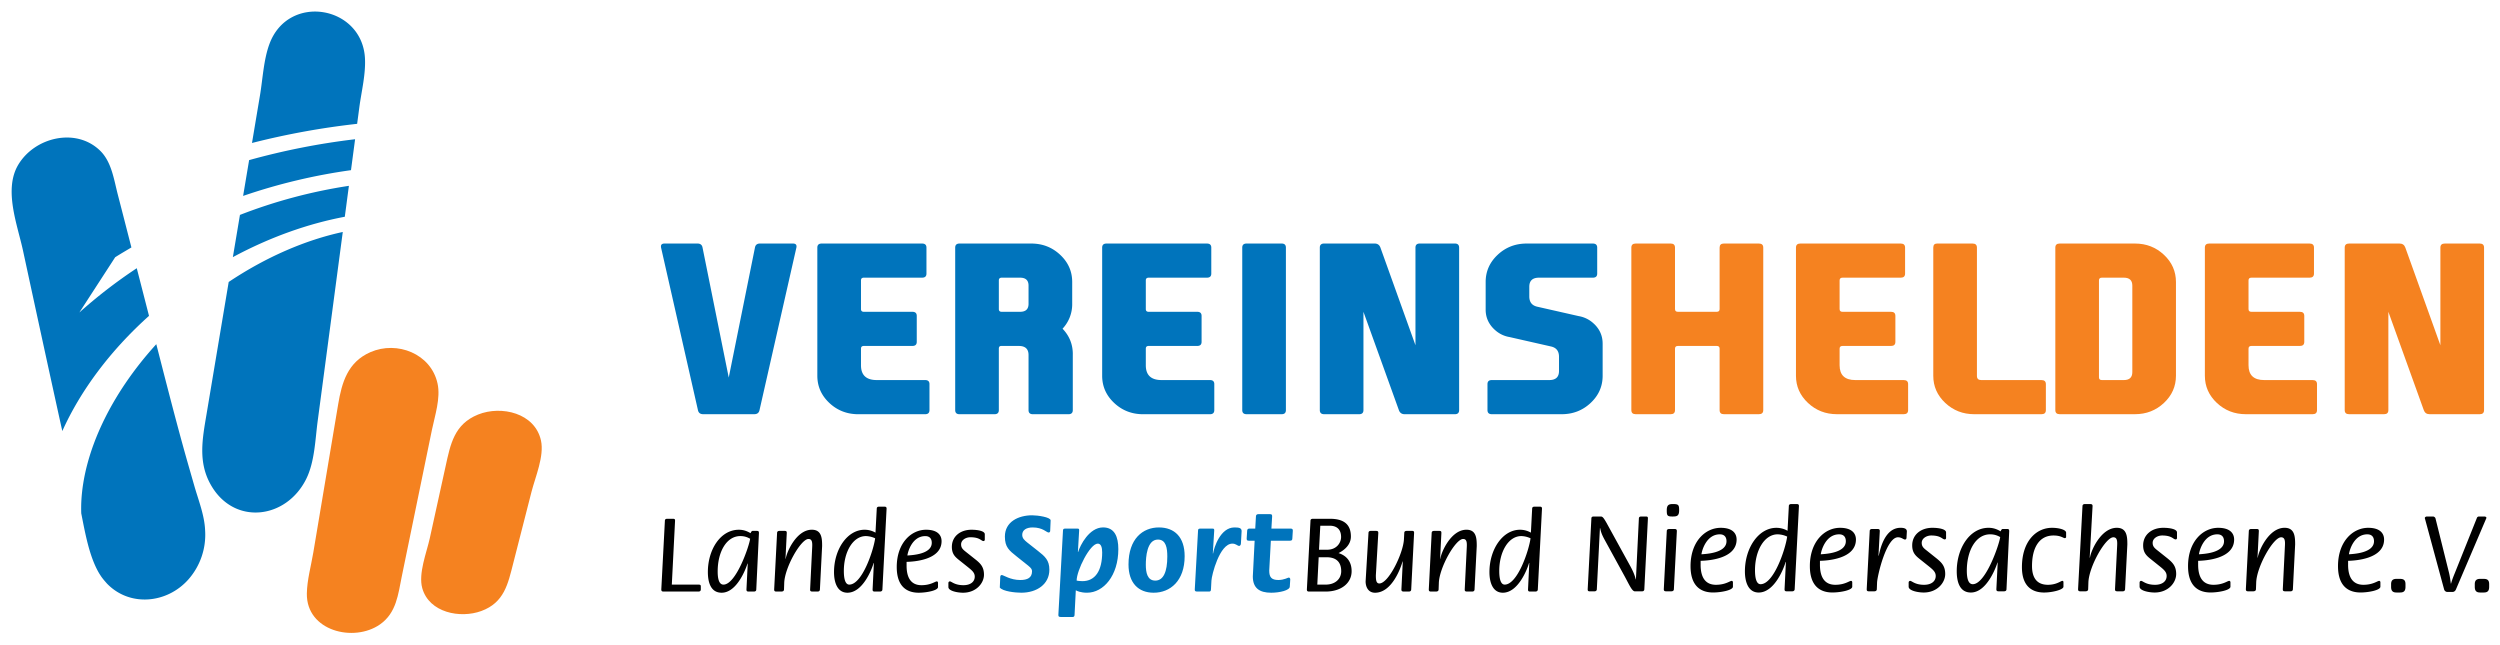
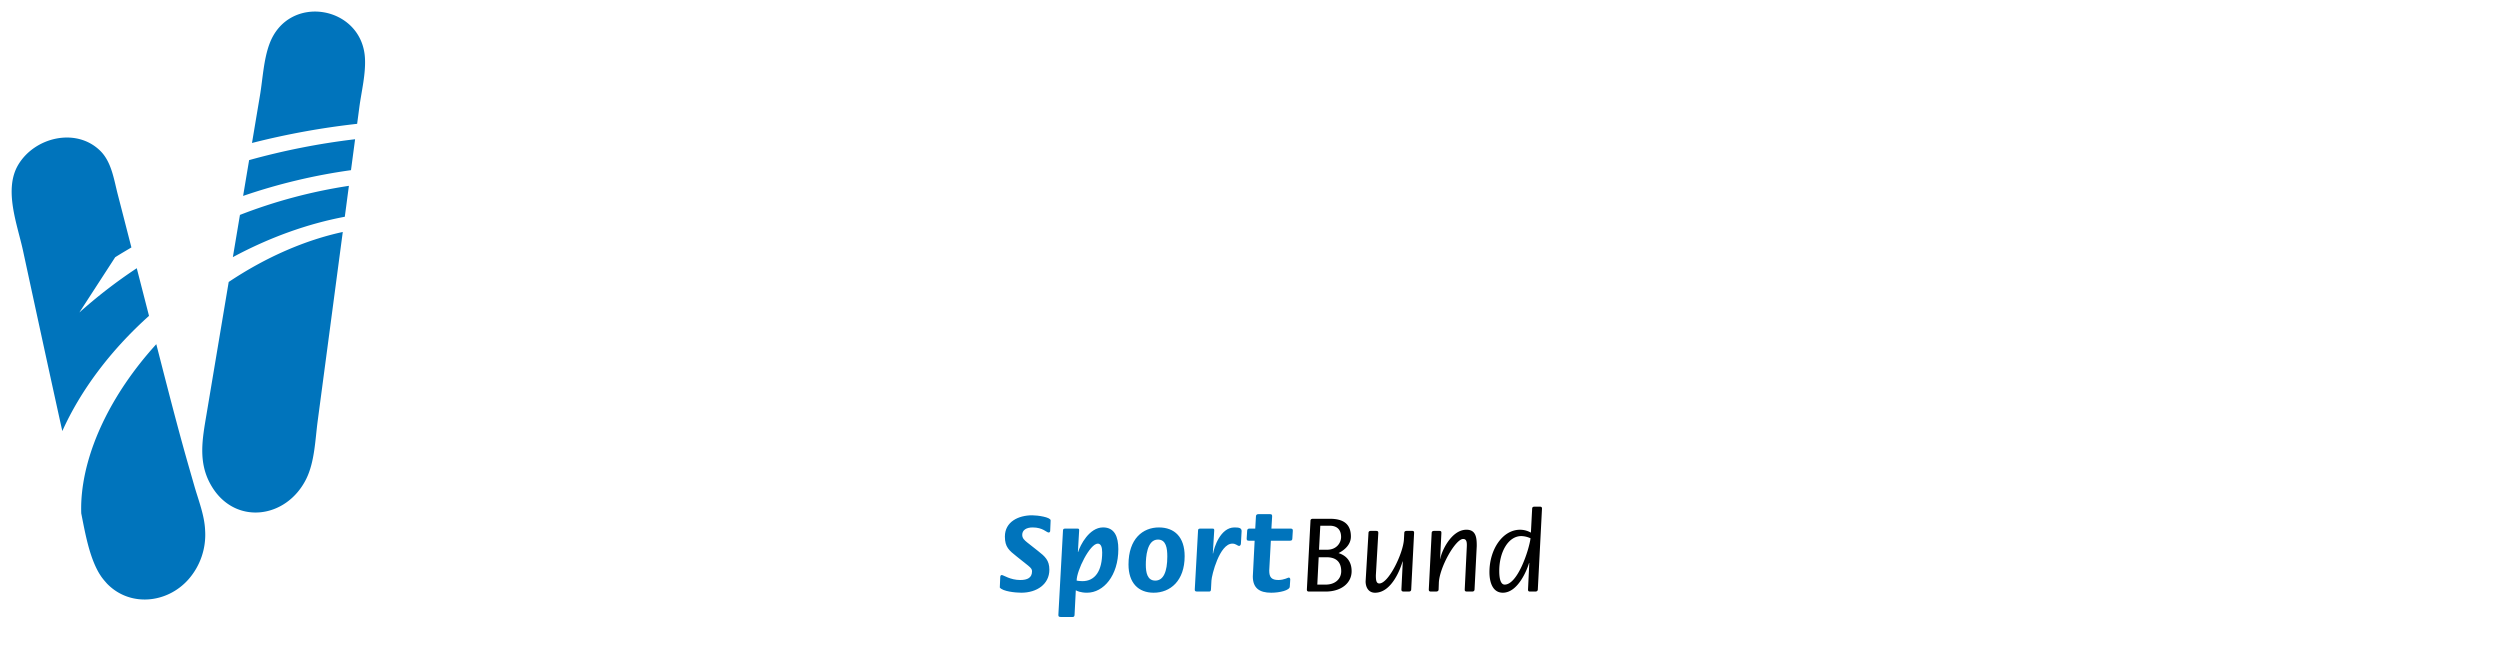
<svg xmlns="http://www.w3.org/2000/svg" width="252" height="65">
  <path fill="#0074BC" d="M6.281 43.451c1.827-4.062 4.81-8.086 8.739-11.612l-1.234-4.803A50.39 50.39 0 0 0 7.998 31.5l3.612-5.57c.533-.34 1.088-.662 1.636-.988-.457-1.777-.912-3.557-1.372-5.333-.392-1.514-.624-3.297-1.787-4.425-2.428-2.359-6.574-1.353-8.235 1.403-1.513 2.51-.099 6.058.468 8.68.997 4.619 1.997 9.238 3.008 13.855.317 1.444.632 2.885.953 4.329m4.503 15.376c2.308 2.384 6.071 2.005 8.217-.432a6.814 6.814 0 0 0 1.675-4.933c-.059-1.539-.694-3.093-1.108-4.558-.389-1.362-.787-2.724-1.162-4.093-.924-3.361-1.785-6.741-2.651-10.118-4.6 5.06-7.299 10.808-7.556 15.839-.021.409-.021.812-.009 1.21.396 2.003.81 4.364 1.801 6.044.095.147.186.299.292.439.155.214.332.405.501.602m25.01-44.792a71.01 71.01 0 0 0-10.683 2.105 4525.92 4525.92 0 0 0-.605 3.609 58.157 58.157 0 0 1 10.874-2.596l.414-3.118zm-1.038 7.814l.145-1.082c.088-.678.179-1.356.269-2.035a51.723 51.723 0 0 0-10.984 2.931l-.714 4.256c3.753-2.02 7.591-3.374 11.284-4.07m1.243-9.367c.075-.555.148-1.109.221-1.663.211-1.586.654-3.33.568-4.945-.281-5.307-7.733-6.595-9.632-1.432-.587 1.598-.671 3.494-.948 5.157-.27 1.605-.539 3.209-.807 4.814a77.447 77.447 0 0 1 10.598-1.931m-5.128 35.787c.851-1.727.901-3.947 1.151-5.83.844-6.353 1.688-12.703 2.53-19.056-3.739.808-7.701 2.502-11.5 5.04l-.68 4.056-1.558 9.301c-.407 2.428-.875 4.8.443 7.102 2.333 4.106 7.601 3.464 9.614-.613" />
-   <path fill="#F58220" d="M54.534 44.419c-.602-2.795-4.007-3.57-6.341-2.634-2.411.972-2.788 2.994-3.273 5.198l-1.599 7.278c-.312 1.421-1.168 3.549-.758 5.023.689 2.475 3.826 3.088 5.957 2.305 2.31-.849 2.683-2.734 3.211-4.801.617-2.409 1.233-4.816 1.848-7.227.381-1.482 1.289-3.578.955-5.142m-10.43-5.762c-.661-3.017-4.087-4.329-6.762-3.162-2.292 1.001-2.885 3.053-3.256 5.264l-2.505 14.935c-.224 1.339-.629 2.768-.651 4.131-.062 3.783 4.735 4.961 7.371 3.117 1.671-1.17 1.83-3.044 2.203-4.86.511-2.478 1.02-4.957 1.53-7.437l1.503-7.307c.299-1.45.892-3.202.567-4.681" />
-   <path fill="#0074BC" d="M103.677 28.792v1.835c0 .536-.285.803-.855.803h-1.846c-.195 0-.293-.091-.293-.275v-2.89c0-.183.098-.275.293-.275h1.846c.57-.001.855.266.855.802m-23.388-3.957c0-.191-.122-.287-.366-.287h-3.312c-.294 0-.465.138-.513.413l-2.641 13.096-2.64-13.096c-.048-.275-.22-.413-.513-.413h-3.311c-.246 0-.368.096-.368.287 0 .038.004.081.011.126l3.716 16.376c.057.275.232.413.525.413h5.157c.293 0 .469-.138.526-.413l3.716-16.376a.574.574 0 0 0 .013-.126m13.403 13.888c0-.275-.146-.413-.439-.413h-4.877c-1.059 0-1.588-.496-1.588-1.49v-1.674c0-.185.097-.275.292-.275h4.889c.293 0 .44-.139.44-.414v-2.614c0-.276-.147-.413-.44-.413H87.08c-.195 0-.292-.092-.292-.276v-2.89c0-.183.097-.275.292-.275h5.867c.293 0 .44-.136.44-.412v-2.615c0-.274-.147-.413-.44-.413H82.828c-.294 0-.441.138-.441.413v12.914c0 1.069.404 1.983 1.21 2.74.806.757 1.78 1.137 2.921 1.137h6.734c.293 0 .439-.139.439-.415v-2.615h.001zm14.447-3.028c0-.985-.343-1.838-1.028-2.555v-.013a3.605 3.605 0 0 0 .967-2.5v-2.202c0-1.071-.404-1.983-1.211-2.739-.806-.757-1.779-1.137-2.92-1.137h-7.224c-.293 0-.439.138-.439.413v16.376c0 .276.146.415.439.415h3.521c.293 0 .439-.139.439-.415v-6.192c0-.183.081-.274.244-.274h1.772c.652 0 .978.307.978.916v5.551c0 .276.147.415.44.415h3.581c.293 0 .44-.139.44-.415v-5.644h.001zm14.263 3.028c0-.275-.146-.413-.439-.413h-4.876c-1.061 0-1.589-.496-1.589-1.49v-1.674c0-.185.097-.275.292-.275h4.89c.293 0 .44-.139.44-.414v-2.614c0-.276-.146-.413-.44-.413h-4.89c-.195 0-.292-.092-.292-.276v-2.89c0-.183.097-.275.292-.275h5.867c.294 0 .441-.136.441-.412v-2.615c0-.274-.146-.413-.441-.413h-10.119c-.294 0-.44.138-.44.413v12.914c0 1.069.403 1.983 1.21 2.74.806.757 1.779 1.137 2.919 1.137h6.735c.293 0 .439-.139.439-.415v-2.615h.001zm7.217-13.761c0-.275-.143-.413-.429-.413h-3.532c-.293 0-.439.138-.439.413v16.376c0 .275.146.414.439.414h3.532c.286 0 .429-.139.429-.414V24.962zm17.46-.001c0-.274-.144-.413-.428-.413h-3.531c-.295 0-.441.138-.441.413v9.841l-3.531-9.841c-.099-.274-.294-.413-.588-.413h-5.085c-.29 0-.438.138-.438.413v16.377c0 .275.147.414.438.414h3.534c.284 0 .427-.139.427-.414V31.43l3.57 9.909c.097.275.292.414.586.414h5.06c.284 0 .428-.139.428-.414V24.961h-.001zm14.466 9.668c0-.55-.146-1.043-.438-1.48a2.97 2.97 0 0 0-.379-.458 3.553 3.553 0 0 0-.062-.056 2.9 2.9 0 0 0-1.527-.77l-4.192-.951c-.528-.123-.794-.466-.794-1.033v-.974c0-.611.327-.918.978-.918h5.427c.293 0 .44-.136.44-.412v-2.615c0-.274-.147-.413-.44-.413h-6.673c-1.141 0-2.115.379-2.921 1.136-.808.757-1.21 1.669-1.21 2.74v2.787c0 .551.147 1.044.439 1.479.106.161.233.314.38.458l.06.058c.44.415.95.67 1.529.768l4.191.952c.529.122.794.467.794 1.033v1.434c0 .611-.326.916-.978.916h-5.793c-.293 0-.439.138-.439.414v2.613c0 .276.146.415.439.415h7.038c1.142 0 2.116-.38 2.923-1.137s1.209-1.671 1.209-2.74v-3.246h-.001z" />
-   <path fill="#F58220" d="M169.133 34.871c-.195 0-.293.092-.293.274v6.192c0 .276-.144.414-.429.414h-3.532c-.294 0-.439-.138-.439-.414V24.962c0-.275.146-.414.439-.414h3.532c.285 0 .429.139.429.414v6.192c0 .185.098.275.293.275h3.91c.195 0 .294-.09.294-.275v-6.192c0-.275.143-.414.427-.414h3.533c.294 0 .439.139.439.414v16.375c0 .276-.146.414-.439.414h-3.533c-.284 0-.427-.138-.427-.414v-6.192c0-.183-.099-.274-.294-.274h-3.91zm11.9 3.004c0 1.069.403 1.983 1.211 2.74.805.757 1.78 1.136 2.92 1.136h6.734c.294 0 .44-.138.44-.414v-2.613c0-.276-.146-.413-.44-.413h-4.876c-1.059 0-1.59-.497-1.59-1.491v-1.674c0-.184.099-.275.293-.275h4.891c.293 0 .438-.138.438-.412v-2.616c0-.276-.146-.414-.438-.414h-4.891c-.194 0-.293-.091-.293-.275v-2.889c0-.184.099-.276.293-.276h5.868c.293 0 .439-.137.439-.413v-2.615c0-.275-.146-.413-.439-.413h-10.12c-.293 0-.44.138-.44.413v12.914zm15.05 2.741c.808.757 1.781 1.136 2.922 1.136h6.78c.292 0 .439-.138.439-.413v-2.614c0-.276-.147-.413-.439-.413h-6.071c-.294 0-.439-.138-.439-.413V24.962c0-.275-.146-.413-.439-.413h-3.582c-.253 0-.379.138-.379.413v12.914c-.001 1.069.401 1.982 1.208 2.74m15.493-12.351c0-.184.098-.276.294-.276h2.212c.571 0 .856.267.856.803v8.715c0 .535-.285.804-.856.804h-2.212c-.196 0-.294-.093-.294-.275v-9.771zm7.761.16c0-1.071-.404-1.984-1.21-2.74s-1.779-1.136-2.92-1.136h-7.59c-.293 0-.44.138-.44.413v16.375c0 .276.147.414.44.414h7.59c1.141 0 2.114-.379 2.92-1.136s1.21-1.671 1.21-2.74v-9.45zm2.915 9.45c0 1.069.401 1.983 1.208 2.74s1.78 1.136 2.921 1.136h6.734c.294 0 .44-.138.44-.414v-2.613c0-.276-.146-.413-.44-.413h-4.875c-1.06 0-1.588-.497-1.588-1.491v-1.674c0-.184.097-.275.291-.275h4.89c.293 0 .439-.138.439-.412v-2.616c0-.276-.146-.414-.439-.414h-4.89c-.194 0-.291-.091-.291-.275v-2.889c0-.184.097-.276.291-.276h5.867c.292 0 .44-.137.44-.413v-2.615c0-.275-.148-.413-.44-.413h-10.119c-.295 0-.439.138-.439.413v12.914zm20.207-12.913c-.097-.275-.292-.413-.586-.413h-5.084c-.295 0-.441.138-.441.413v16.376c0 .275.146.413.441.413h3.531c.285 0 .428-.138.428-.413v-9.909l3.569 9.909c.097.275.294.413.586.413h5.061c.285 0 .429-.138.429-.413V24.962c0-.275-.144-.413-.429-.413h-3.532c-.295 0-.441.138-.441.413v9.84l-3.532-9.84z" />
-   <path d="M241.55 59.724c-.407 0-.527-.216-.527-.574v-.263c0-.383.182-.536.527-.536h.382c.383 0 .541.153.541.536v.263c0 .408-.158.574-.541.574h-.382zm-81.14-7.442c0-.157.072-.218.24-.218h.684c.179 0 .262.038.607.647l2.433 4.428c.3.562.442.959.502 1.257h.025l.297-6.114c0-.157.083-.218.253-.218h.454c.204 0 .204.082.204.218l-.36 7.098c0 .142-.073.226-.239.226h-.72c-.285 0-.584-.705-1.028-1.519l-1.975-3.606c-.312-.561-.409-.835-.491-1.244h-.023l-.312 6.144c0 .142-.084.226-.251.226h-.454c-.216 0-.216-.097-.216-.226l.37-7.099zm7.6 1.269c0-.161.084-.229.277-.229h.502c.216 0 .238.095.238.229l-.299 5.828c0 .141-.082.226-.273.226h-.506c-.213 0-.238-.096-.238-.226l.299-5.828zm0-2.121c0-.538.217-.622.624-.622.562 0 .623.094.623.632 0 .589-.241.624-.683.624-.515 0-.564-.098-.564-.634m3.412 5.495c0 1.303.503 2.022 1.544 2.022.971 0 1.412-.396 1.592-.396.072 0 .122.072.122.144v.443c0 .357-1.199.585-2 .585-1.319 0-2.273-.729-2.273-2.656 0-2.502 1.507-3.864 3.04-3.864 1.172 0 1.603.546 1.603 1.182 0 1.976-2.956 2.131-3.627 2.145v.395h-.001zm.084-1.052c.419-.035 2.525-.108 2.525-1.318 0-.419-.213-.694-.67-.694-1.327-.001-1.796 1.556-1.855 2.012m8.512.788l-.025-.024c-.179.649-1.126 3.09-2.718 3.09-1.053 0-1.388-1.078-1.388-2.131 0-2.371 1.376-4.392 3.172-4.392.6 0 1.017.236 1.125.298l.131-2.49c0-.133.086-.203.253-.203h.539c.168 0 .226.059.226.203l-.43 8.368c0 .142-.097.226-.265.226h-.538c-.217 0-.217-.119-.217-.226l.135-2.719zm-2.552 2.226c1.329 0 2.503-3.509 2.682-4.798a2.415 2.415 0 0 0-.958-.229c-1.34 0-2.286 1.628-2.286 3.615-.001.719.117 1.412.562 1.412m5.984-1.962c0 1.303.504 2.022 1.547 2.022.967 0 1.41-.396 1.591-.396.07 0 .119.072.119.144v.443c0 .357-1.195.585-2 .585-1.316 0-2.273-.729-2.273-2.656 0-2.502 1.509-3.864 3.04-3.864 1.173 0 1.604.546 1.604 1.182 0 1.976-2.955 2.131-3.628 2.145v.395zm.084-1.052c.42-.035 2.527-.108 2.527-1.318 0-.419-.215-.694-.672-.694-1.327-.001-1.794 1.556-1.855 2.012m4.931-2.322c0-.161.085-.229.254-.229h.524c.229 0 .24.095.24.229l-.132 2.451.024.025c.142-.66.599-2.825 2.201-2.825.407 0 .635.106.635.369l-.035.635c0 .096-.06.18-.145.18-.179 0-.334-.227-.718-.227-1.172 0-2.071 3.865-2.105 4.561l-.024.659c0 .141-.083.226-.263.226h-.539c-.204 0-.217-.096-.217-.226l.3-5.828zm6.788 2.775c.465.384.825.742.825 1.532 0 .899-.825 1.868-2.165 1.868-.574 0-1.521-.18-1.521-.589v-.417c0-.083.06-.168.156-.168.166 0 .478.396 1.398.396.755 0 1.176-.372 1.176-.887 0-.416-.289-.646-.73-1.004l-.827-.659c-.467-.37-.814-.67-.814-1.424 0-1.065.862-1.771 2.035-1.771.646 0 1.379.131 1.379.465v.562c0 .074-.051.145-.133.145-.252 0-.358-.396-1.364-.396-.468 0-.958.288-.958.741 0 .385.214.552.552.814l.991.792zm6.116.396l-.022-.025c-.134.441-1.066 3.029-2.683 3.029-1.114 0-1.424-1.053-1.424-2.143 0-2.324 1.305-4.381 3.208-4.381.632 0 1.016.249 1.222.36.022-.098.106-.241.202-.241h.454c.191 0 .202.095.202.241l-.272 5.816c0 .141-.072.226-.264.226h-.539c-.204 0-.218-.108-.218-.226l.134-2.656zm-2.512 2.165c1.302 0 2.667-4 2.763-4.751-.182-.097-.491-.276-1.018-.276-1.423 0-2.346 1.616-2.346 3.662.001.672.107 1.365.601 1.365m9.14.25c0 .312-1.133.589-1.949.589-1.303 0-2.237-.717-2.237-2.552 0-2.621 1.437-3.971 3.03-3.971.729 0 1.424.201 1.424.489v.43c0 .061-.05.123-.133.123-.157 0-.383-.267-1.139-.267-1.46 0-2.165 1.257-2.165 3.078 0 1.184.489 1.891 1.603 1.891.875 0 1.308-.396 1.449-.396.072 0 .117.036.117.146v.44zm1.919-8.126c0-.119.082-.203.251-.203h.501c.216 0 .264.07.264.203l-.289 5.183.025.025c.086-.685 1.103-3.016 2.706-3.016 1.029 0 1.064.907 1.064 1.685l-.228 4.491c0 .142-.083.226-.237.226h-.538c-.24 0-.24-.108-.24-.226l.215-4.37c.025-.479 0-.85-.384-.85-.788 0-2.465 2.957-2.515 4.561l-.022.659c0 .142-.084.226-.286.226h-.504c-.203 0-.228-.097-.228-.226l.445-8.368zm8.617 5.315c.465.384.826.742.826 1.532 0 .899-.826 1.868-2.167 1.868-.575 0-1.521-.18-1.521-.589v-.417c0-.083.062-.168.155-.168.167 0 .481.396 1.399.396.757 0 1.173-.372 1.173-.887 0-.416-.286-.646-.729-1.004l-.823-.659c-.469-.37-.817-.67-.817-1.424 0-1.065.862-1.771 2.035-1.771.646 0 1.377.131 1.377.465v.562c0 .074-.049.145-.131.145-.253 0-.358-.396-1.366-.396-.466 0-.956.288-.956.741 0 .385.218.552.552.814l.993.792zm3.04.599c0 1.303.501 2.022 1.543 2.022.969 0 1.411-.396 1.593-.396.071 0 .121.072.121.144v.443c0 .357-1.199.585-2 .585-1.32 0-2.275-.729-2.275-2.656 0-2.502 1.51-3.864 3.041-3.864 1.174 0 1.605.546 1.605 1.182 0 1.976-2.959 2.131-3.628 2.145v.395zm.082-1.052c.419-.035 2.527-.108 2.527-1.318 0-.419-.216-.694-.671-.694-1.329-.001-1.796 1.556-1.856 2.012m5.026-2.322c0-.161.086-.229.266-.229h.516c.228 0 .228.095.228.229l-.132 2.643.023.025c.084-.685 1.1-3.017 2.706-3.017 1.027 0 1.063.908 1.063 1.686l-.226 4.491c0 .141-.083.226-.239.226h-.538c-.24 0-.24-.108-.24-.226l.214-4.37c.026-.479 0-.85-.384-.85-.789 0-2.463 2.958-2.512 4.561l-.024.659c0 .141-.084.226-.288.226h-.5c-.206 0-.23-.096-.23-.226l.297-5.828zm10.007 3.374c0 1.303.503 2.022 1.545 2.022.97 0 1.412-.396 1.593-.396.071 0 .119.072.119.144v.443c0 .357-1.195.585-2 .585-1.317 0-2.274-.729-2.274-2.656 0-2.502 1.51-3.864 3.043-3.864 1.173 0 1.602.546 1.602 1.182 0 1.976-2.954 2.131-3.627 2.145v.395h-.001zm.085-1.052c.418-.035 2.527-.108 2.527-1.318 0-.419-.217-.694-.672-.694-1.328-.001-1.794 1.556-1.855 2.012m7.647-3.653c0-.083.109-.156.205-.156h.622c.108 0 .228.096.251.192l1.379 5.543c.07.309.13.718.167 1.028h.022c.072-.276.194-.611.373-1.043l2.238-5.589c.022-.072.117-.132.202-.132h.551c.106 0 .204.06.204.145l-3.09 7.241c-.061.122-.18.216-.31.216h-.562c-.133 0-.266-.119-.3-.238l-1.952-7.207zm5.566 7.504c-.406 0-.528-.216-.528-.574v-.263c0-.383.182-.536.528-.536h.382c.386 0 .54.153.54.536v.263c0 .408-.154.574-.54.574h-.382zM67.02 52.5c0-.15.082-.207.257-.207h.559c.198 0 .209.08.209.207l-.327 6.43h2.714c.199 0 .209.083.209.211v.268c0 .14-.081.221-.244.221h-3.505c-.198 0-.233-.081-.233-.221l.361-6.909zm8.351 4.322l-.024-.023c-.126.432-1.035 2.947-2.607 2.947-1.084 0-1.387-1.025-1.387-2.086 0-2.259 1.269-4.261 3.122-4.261.617 0 .99.243 1.188.347.023-.092.104-.231.198-.231h.442c.186 0 .197.093.197.231l-.267 5.662c0 .14-.071.221-.256.221h-.525c-.198 0-.209-.103-.209-.221l.128-2.586zm-2.447 2.107c1.271 0 2.598-3.89 2.69-4.623-.174-.093-.476-.269-.988-.269-1.386 0-2.284 1.574-2.284 3.564-.001.652.105 1.328.582 1.328m5.405-5.193c0-.151.081-.222.255-.222h.501c.221 0 .221.093.221.222l-.128 2.573.023.024c.082-.664 1.072-2.937 2.632-2.937 1.003 0 1.037.884 1.037 1.643l-.222 4.368c0 .139-.081.221-.232.221h-.524c-.232 0-.232-.103-.232-.221l.209-4.249c.023-.468 0-.83-.373-.83-.768 0-2.4 2.879-2.446 4.437l-.022.643c0 .139-.083.221-.28.221h-.489c-.198 0-.223-.092-.223-.221l.293-5.672zm9.758 3.028l-.023-.022c-.174.628-1.094 3.004-2.643 3.004-1.025 0-1.352-1.048-1.352-2.074 0-2.305 1.34-4.274 3.086-4.274.583 0 .99.233 1.094.293l.129-2.425c0-.127.081-.195.245-.195h.523c.162 0 .222.057.222.195l-.421 8.144c0 .139-.093.22-.255.22h-.525c-.209 0-.209-.117-.209-.22l.129-2.646zm-2.481 2.164c1.292 0 2.435-3.409 2.61-4.667a2.353 2.353 0 0 0-.933-.224c-1.304 0-2.224 1.586-2.224 3.519 0 .697.117 1.372.547 1.372m5.778-1.909c0 1.271.487 1.968 1.501 1.968.943 0 1.374-.383 1.549-.383.071 0 .117.07.117.14v.432c0 .35-1.165.57-1.945.57-1.281 0-2.214-.71-2.214-2.587 0-2.434 1.468-3.762 2.959-3.762 1.141 0 1.56.535 1.56 1.154 0 1.922-2.876 2.071-3.527 2.084v.384zm.081-1.024c.406-.035 2.457-.104 2.457-1.28 0-.408-.208-.675-.652-.675-1.294 0-1.749 1.512-1.805 1.955m6.916.442c.455.372.804.723.804 1.491 0 .873-.804 1.818-2.108 1.818-.559 0-1.479-.175-1.479-.572v-.407c0-.082.059-.163.152-.163.162 0 .466.383 1.362.383.733 0 1.143-.36 1.143-.861 0-.406-.28-.629-.711-.978l-.804-.641c-.455-.36-.792-.65-.792-1.385 0-1.037.837-1.724 1.979-1.724.63 0 1.34.127 1.34.452v.55c0 .067-.047.138-.126.138-.247 0-.351-.383-1.329-.383-.455 0-.933.278-.933.721 0 .375.211.537.536.794l.966.767z" />
  <path fill="#0074BC" d="M104.636 55.541c.699.546 1.14.932 1.14 1.888 0 1.455-1.257 2.316-2.829 2.316-.594 0-1.865-.128-2.167-.522l.045-1.06c0-.13.07-.2.152-.2.176 0 .851.502 1.864.502.722 0 1.188-.223 1.188-.885 0-.176-.07-.304-.383-.561l-1.142-.909c-.792-.627-1.211-.964-1.211-2.024 0-1.491 1.362-2.144 2.749-2.144.548 0 1.862.187 1.862.515l-.045 1.056c0 .082-.059.166-.151.166-.222 0-.572-.513-1.62-.513-.617 0-1.048.256-1.048.746 0 .349.233.545.488.755l1.108.874zm2.515-2.075c0-.149.092-.184.232-.184h1.222c.152 0 .174.046.174.184l-.126 2.157.022.022c.209-.688 1.119-2.482 2.515-2.482 1.177 0 1.538.968 1.538 2.189 0 2.669-1.49 4.393-3.156 4.393-.641 0-1.015-.174-1.13-.246l-.126 2.47c0 .139-.06.222-.176.222h-1.224c-.221 0-.231-.093-.231-.222l.466-8.503zm1.957 5.114c1.269 0 1.992-1.023 1.992-2.898 0-.512-.117-.885-.442-.885-.793 0-2.132 2.712-2.132 3.728.115.019.29.055.582.055m4.646-1.677c0-2.597 1.444-3.737 3.062-3.737 1.585 0 2.597.978 2.597 2.897 0 2.493-1.455 3.683-3.122 3.683-1.536 0-2.537-.98-2.537-2.843m2.702 1.621c.816 0 1.209-.887 1.209-2.426 0-.824-.115-1.711-.943-1.711-1.127 0-1.223 1.819-1.223 2.54.001.792.153 1.597.957 1.597m4.309-5.058c0-.149.093-.184.232-.184h1.223c.151 0 .175.046.175.184l-.141 2.308.024.023c.093-.596.733-2.632 2.155-2.632.476 0 .723.057.723.372l-.07 1.247c0 .117-.07.244-.177.244-.174 0-.313-.232-.686-.232-1.292 0-2.084 3.179-2.108 3.728l-.048.885c0 .138-.058.219-.173.219h-1.223c-.223 0-.236-.09-.236-.219l.33-5.943zm9.247 5.662c0 .372-1.002.618-1.877.618-1.198 0-1.849-.48-1.849-1.644l.183-3.6h-.593c-.186 0-.21-.081-.21-.223l.048-.767c0-.151.082-.233.22-.233h.596l.068-1.21c0-.163.083-.245.256-.245h1.168c.209 0 .209.105.209.245l-.072 1.21h1.937c.22 0 .22.116.22.233l-.047.767c0 .153-.069.223-.234.223h-1.933l-.163 3.017c0 .666.234.944.922.944.581 0 .965-.246 1.048-.246.094 0 .149.094.149.188l-.046.723z" />
  <path d="M132.097 52.491c0-.129.081-.198.244-.198h1.71c1.375 0 2.119.535 2.119 1.793 0 .999-.965 1.525-1.246 1.665.362.117 1.319.489 1.319 1.829 0 1.188-1.038 2.049-2.622 2.049h-1.665c-.188 0-.223-.081-.223-.22l.364-6.918zm.687 6.437h.848c.968 0 1.562-.58 1.562-1.349 0-.944-.524-1.409-1.479-1.409h-.792l-.139 2.758zm.173-3.515h.817c.966 0 1.408-.71 1.408-1.281 0-.664-.327-1.141-1.164-1.141h-.932l-.129 2.422zm8.444 1.198l-.023-.021c-.151.559-1.035 3.157-2.774 3.157-.673 0-.95-.571-.95-1.143l.289-4.869c0-.141.07-.221.233-.221h.523c.221 0 .234.092.234.221l-.246 4.252c0 .479.034.826.35.826.932 0 2.4-3.026 2.48-4.437l.034-.642c0-.151.072-.221.268-.221h.525c.197 0 .197.105.197.221l-.29 5.674c0 .138-.084.22-.235.22h-.521c-.232 0-.232-.129-.232-.22l.138-2.797zm2.911-2.875c0-.151.081-.222.257-.222h.5c.223 0 .223.093.223.222l-.128 2.573.022.024c.081-.664 1.071-2.937 2.635-2.937 1 0 1.035.884 1.035 1.643l-.222 4.368c0 .139-.084.221-.236.221h-.521c-.232 0-.232-.103-.232-.221l.206-4.249c.026-.468 0-.83-.368-.83-.769 0-2.4 2.879-2.447 4.437l-.024.643c0 .139-.079.221-.279.221h-.487c-.199 0-.223-.092-.223-.221l.289-5.672zm9.84 3.028l-.022-.022c-.175.628-1.097 3.004-2.643 3.004-1.024 0-1.351-1.048-1.351-2.074 0-2.305 1.337-4.274 3.083-4.274.583 0 .992.233 1.096.293l.127-2.425c0-.127.083-.195.246-.195h.522c.164 0 .223.057.223.195l-.421 8.144c0 .139-.092.22-.252.22h-.526c-.209 0-.209-.117-.209-.22l.127-2.646zm-2.48 2.164c1.293 0 2.436-3.409 2.607-4.667a2.316 2.316 0 0 0-.929-.224c-1.305 0-2.226 1.586-2.226 3.519.001.697.118 1.372.548 1.372" />
</svg>